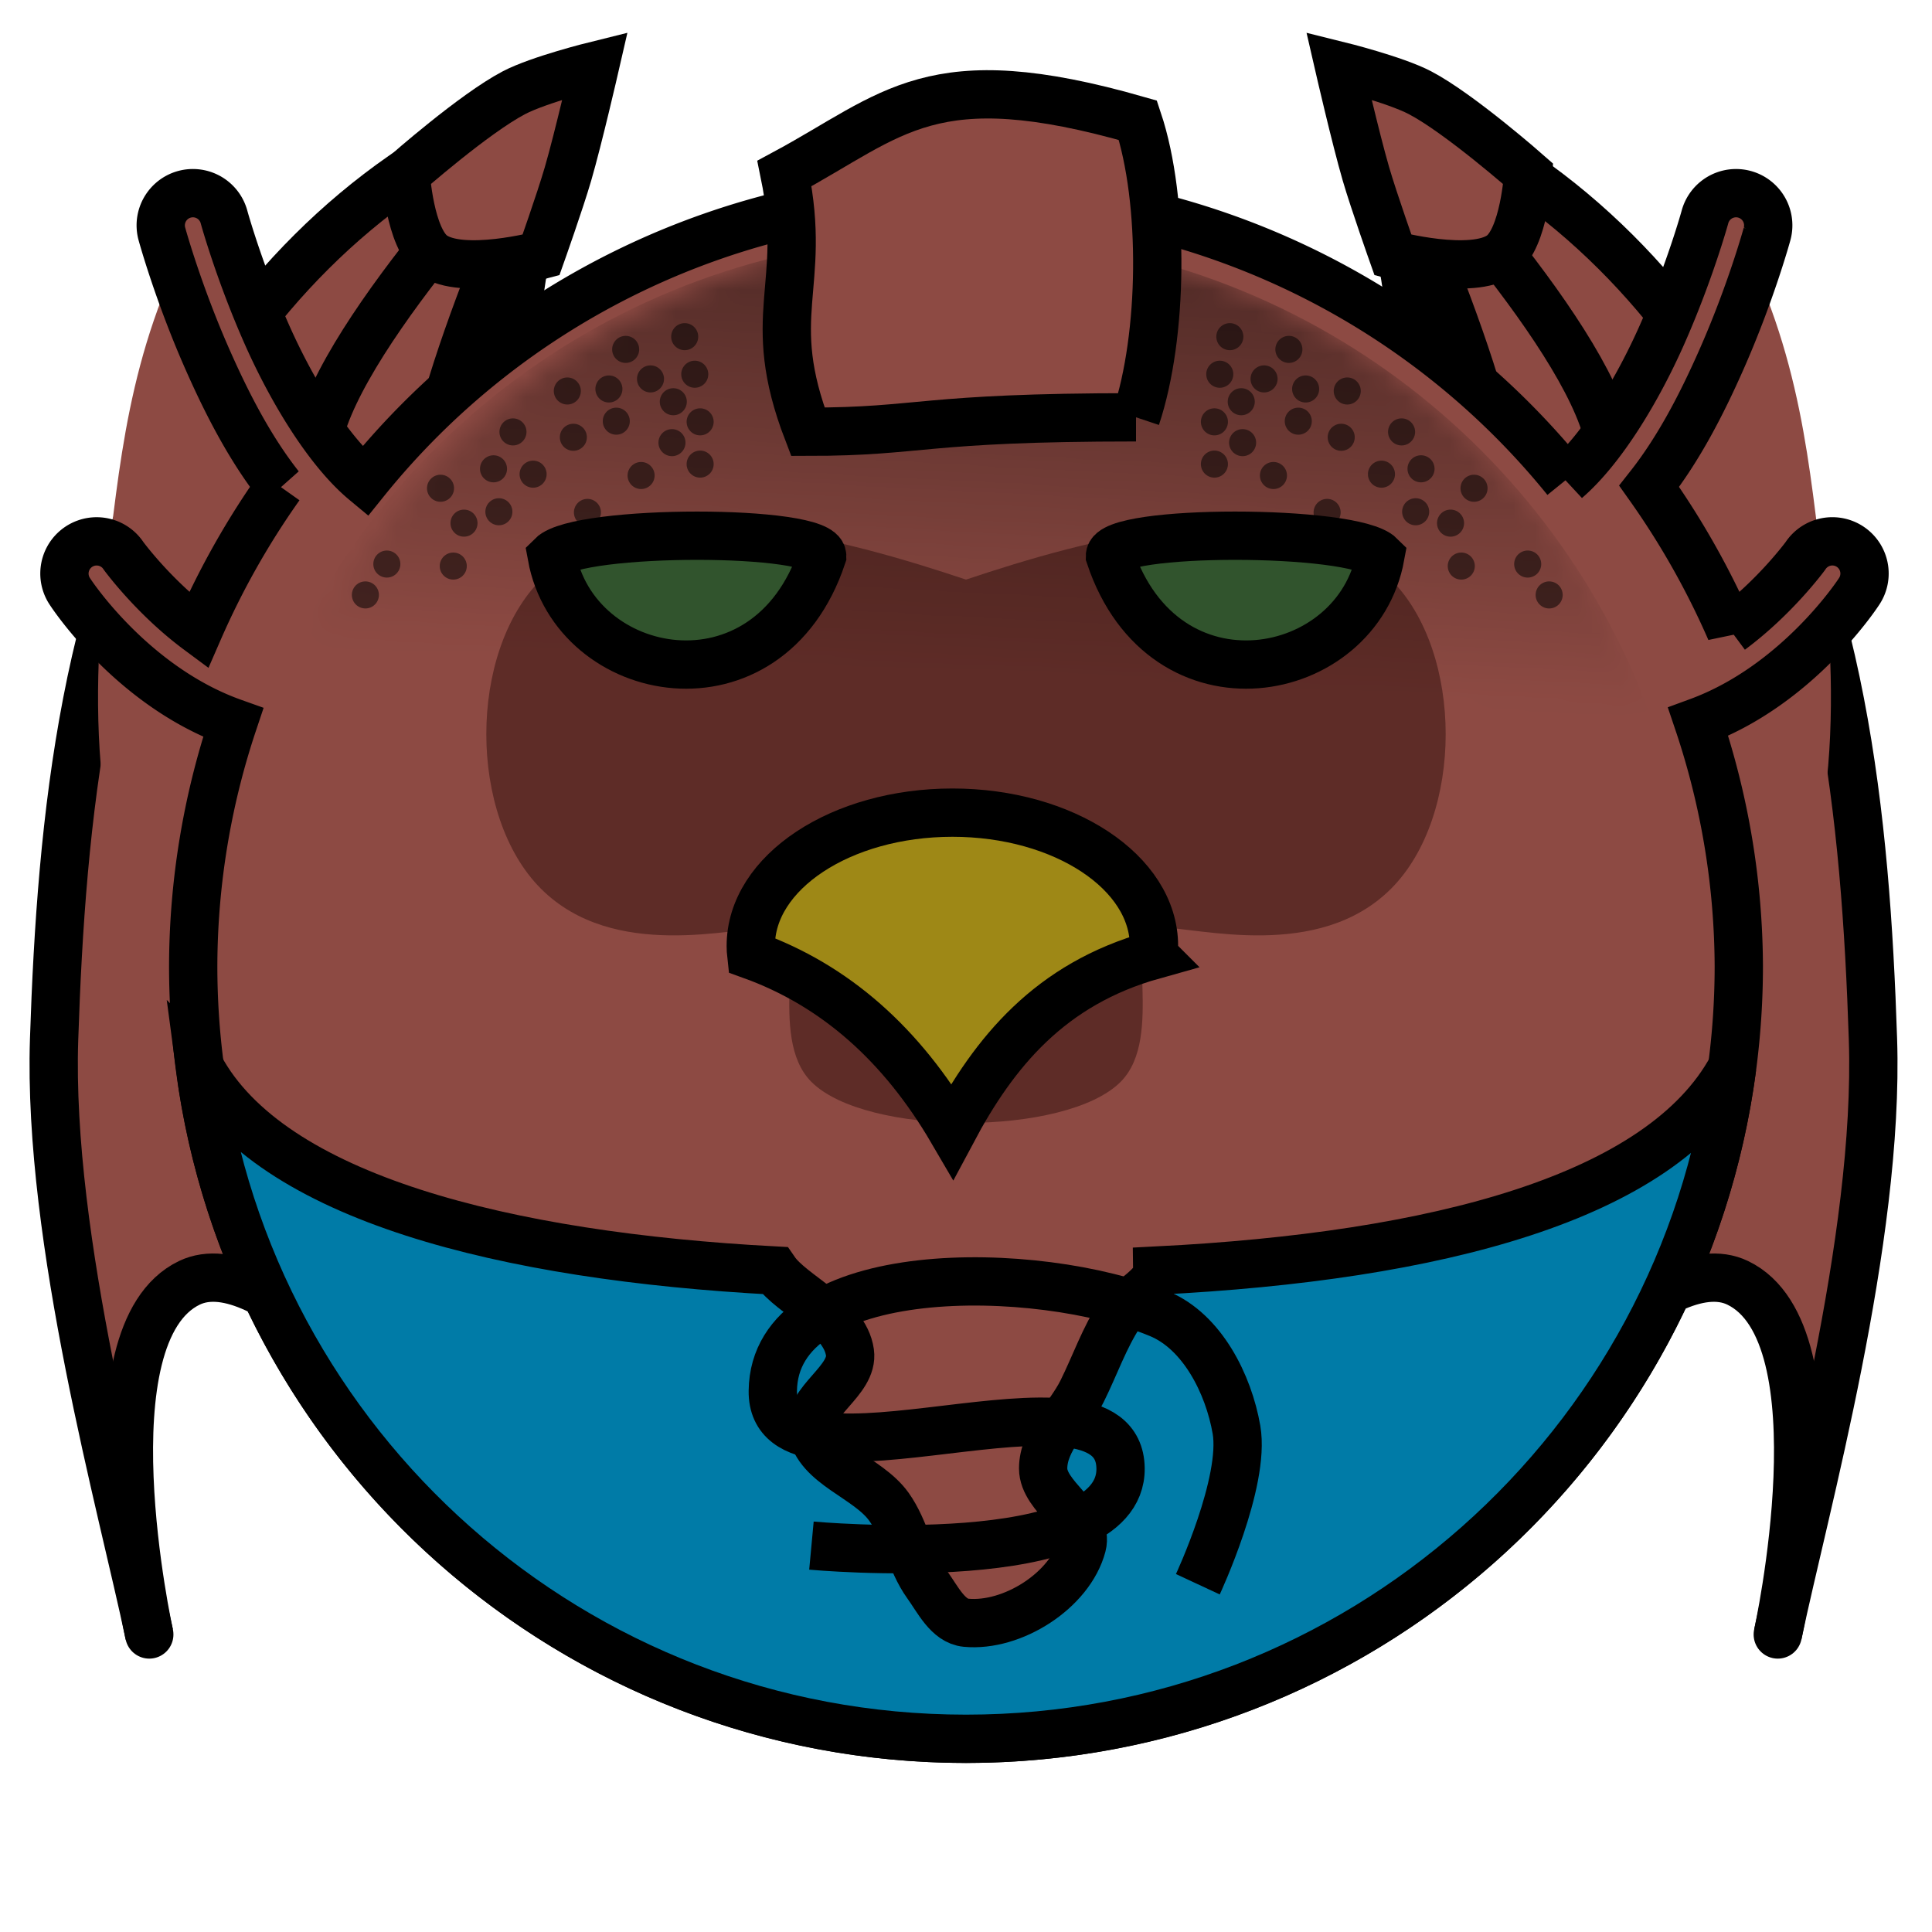
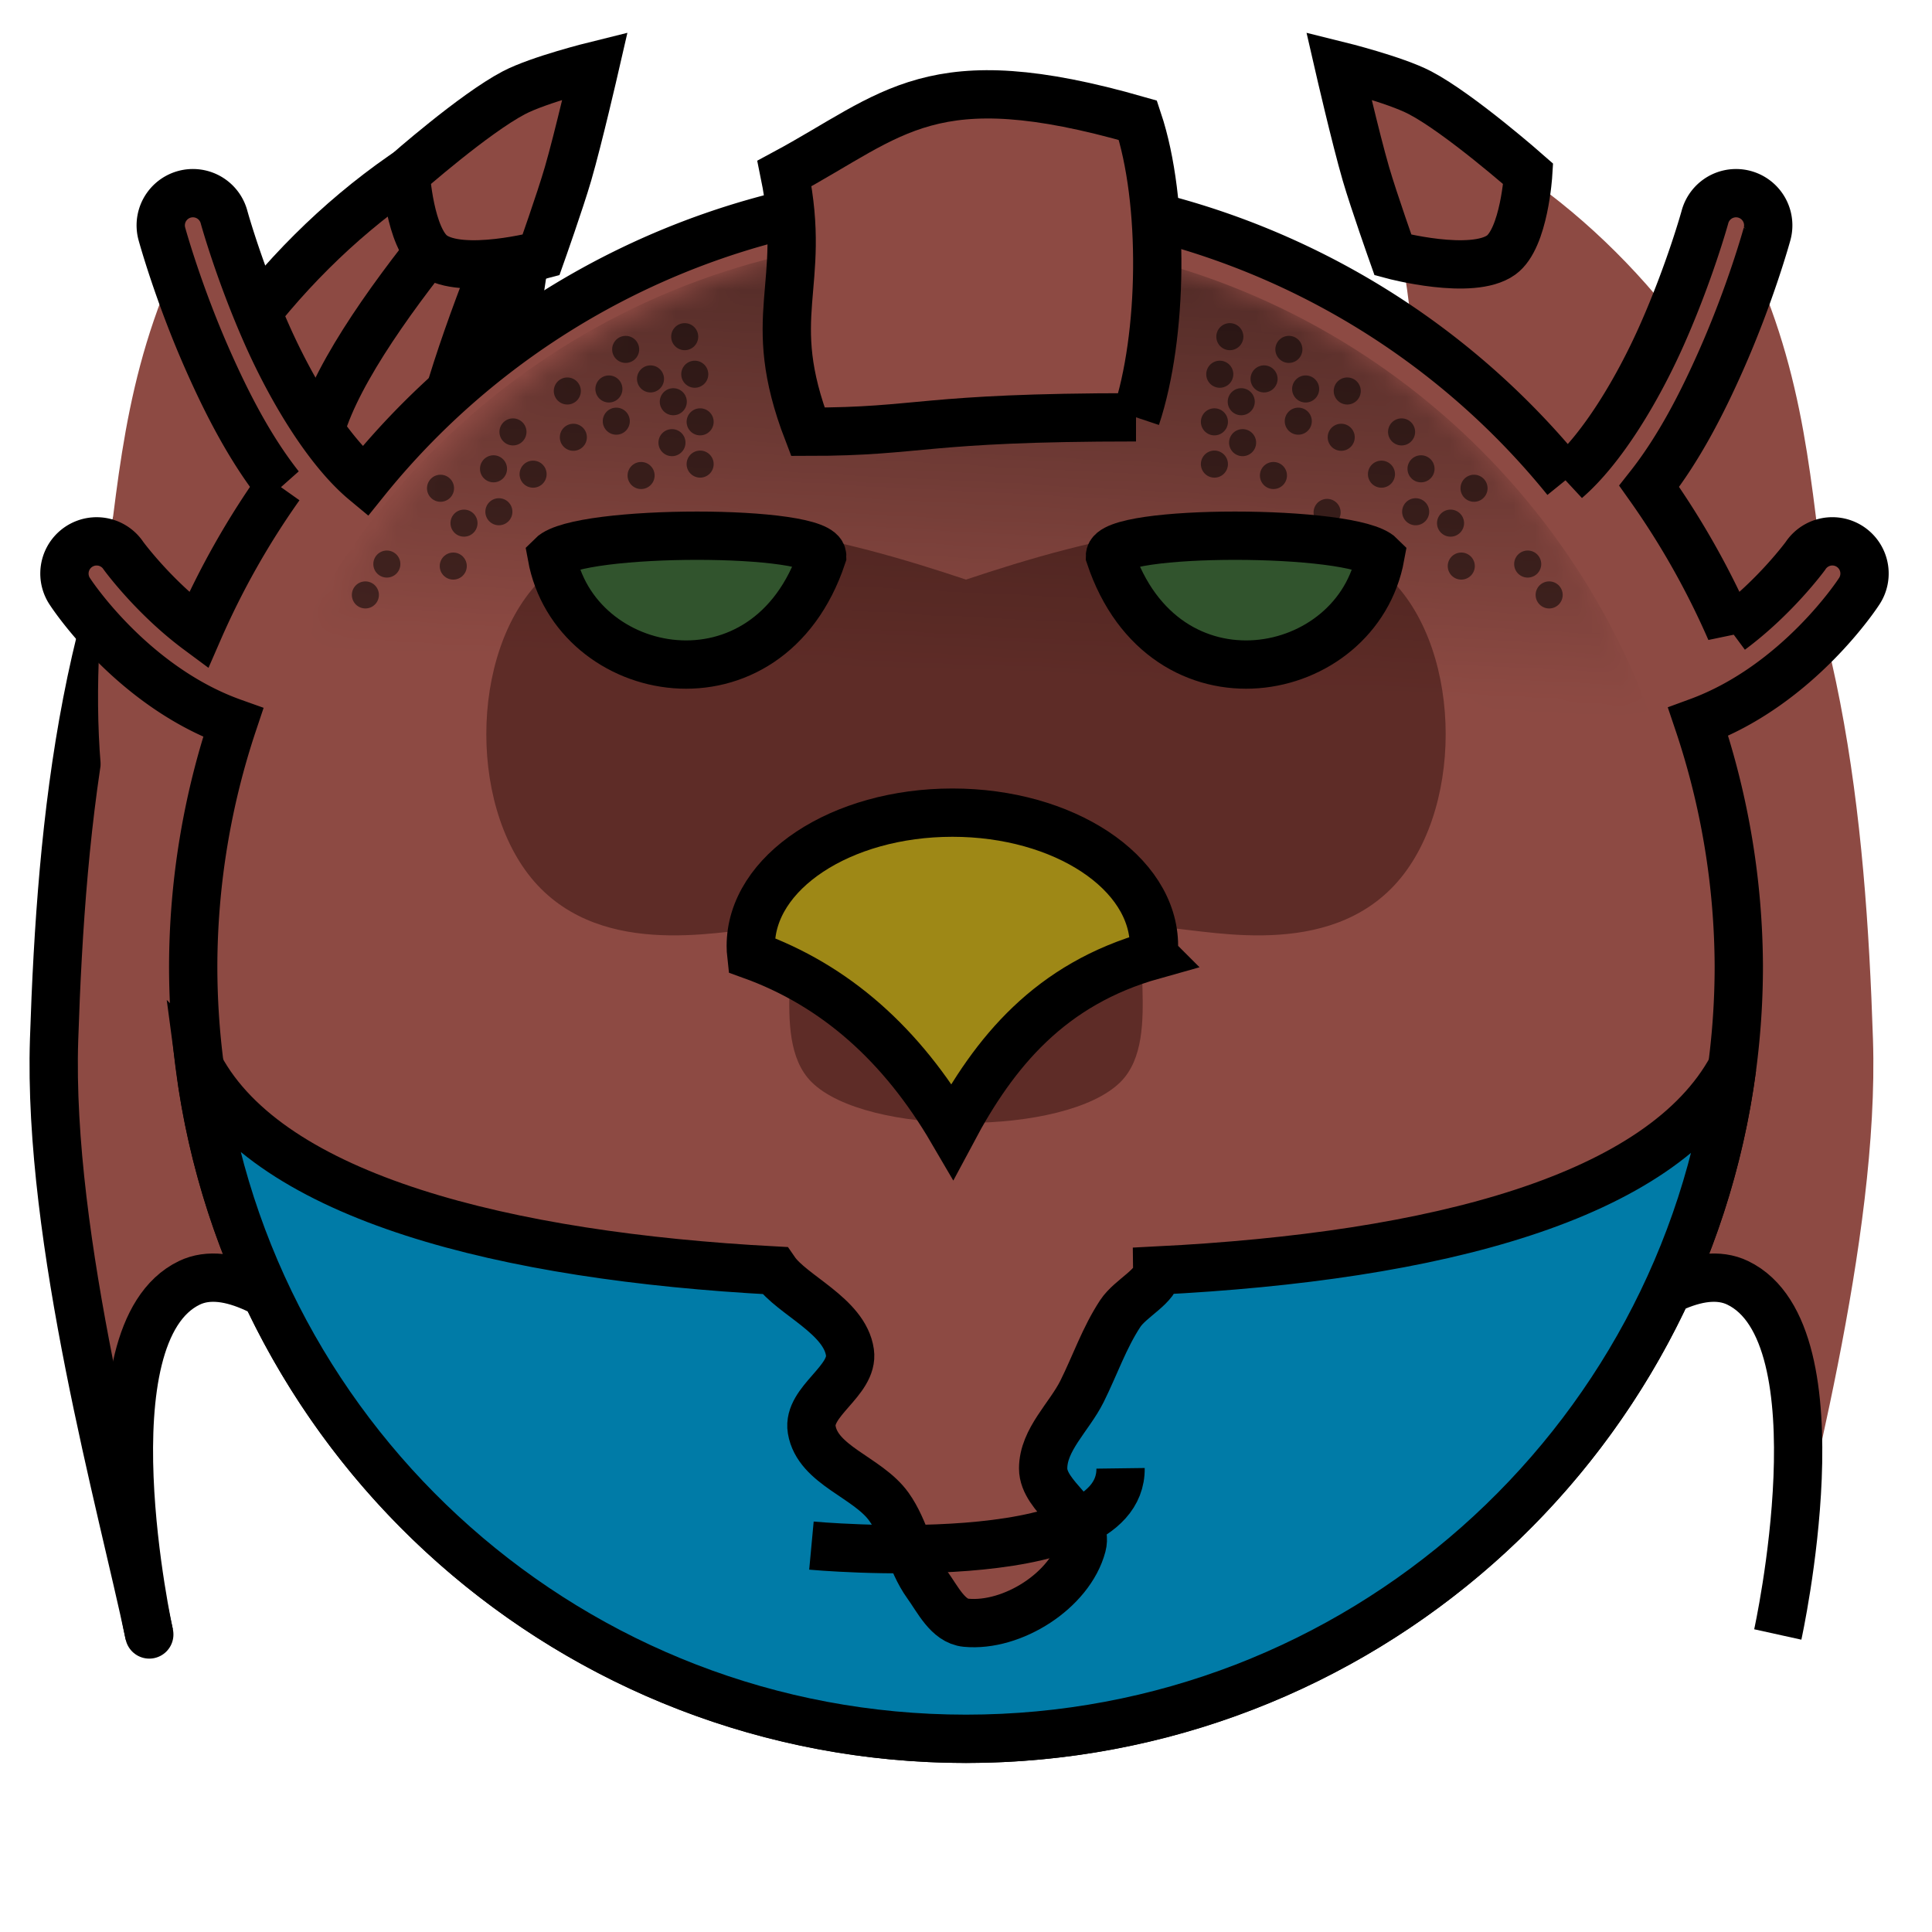
<svg xmlns="http://www.w3.org/2000/svg" viewBox="0 0 90 90">
  <defs>
    <filter id="f1" x="-50%" y="-50%" width="200%" height="200%">
      <feGaussianBlur in="SourceGraphic" stdDeviation="2" result="blur" />
      <feColorMatrix in="blur" type="matrix" values="0 0 0 0 0  0 0 0 0 0  0 0 0 0 0  0 0 0 100 -10" result="goo" />
      <feBlend in="SourceGraphic" in2="goo" />
    </filter>
  </defs>
  <g filter="url(#f1)">
    <svg viewBox="0 0 90 90" data-tags="back+fantasy">
      <g class="wings">
        <path d="M6.954 76.14C5.723 70.26 2.213 57.772 2.52 48.42c.34-10.333 1.44-21.46 6.897-30.24C13.283 11.961 18.9 6.84 26.46 4.32c-2.72 8.8-3.353 13.76-1.26 20.16 1.02 3.118 6.3 7.56 6.3 7.56.347-4.458 1.177-6.482 3.78-7.56 1.227-.508 2.938.233 3.78 1.26 2.147 2.619 1.656 6.717 1.26 10.08-.42 3.564-3.78 10.08-3.78 10.08l-3.78-3.78s-3.442-3.507-5.04-2.52c-2.5 1.546 0 8.82 0 8.82s-6.741-2.079-8.82 0c-4.158 4.158 0 17.64 0 17.64s-6.511-8.021-10.08-6.3c-4.95 2.387-1.866 16.38-1.866 16.38z" fill="#8D4A43" data-layer="dragon-wings/wings" />
        <path d="M26.46 4.32s-5.96 12.863-6.3 17.64c-.48 6.755.159 12.553 2.52 18.9 1.056 2.839 5.04 7.56 5.04 7.56m-1.26-44.1s-9.267 9.429-11.34 15.12c-2.603 7.147-2.988 18.868-2.52 26.46.558 9.05 7.56 22.68 7.56 22.68M6.954 76.14C5.723 70.26 2.213 57.772 2.52 48.42c.34-10.333 1.44-21.46 6.897-30.24C13.283 11.961 18.9 6.84 26.46 4.32c-2.72 8.8-3.353 13.76-1.26 20.16 1.02 3.118 6.3 7.56 6.3 7.56.347-4.458 1.177-6.482 3.78-7.56 1.227-.508 2.938.233 3.78 1.26 2.147 2.619 1.656 6.717 1.26 10.08-.42 3.564-3.78 10.08-3.78 10.08l-3.78-3.78" class="ignored" fill="none" stroke="#000" stroke-width="2.25" stroke-linecap="round" />
        <path d="M82.816 76.14c1.232-5.88 4.741-18.368 4.434-27.72-.339-10.333-1.44-21.46-6.897-30.24C76.487 11.961 70.87 6.84 63.31 4.32c2.72 8.8 3.354 13.76 1.26 20.16-1.02 3.118-6.3 7.56-6.3 7.56-.347-4.458-1.177-6.482-3.78-7.56-1.227-.508-2.938.233-3.78 1.26-2.147 2.619-1.656 6.717-1.26 10.08.42 3.564 3.78 10.08 3.78 10.08l3.78-3.78s3.442-3.507 5.04-2.52c2.501 1.546 0 8.82 0 8.82s6.741-2.079 8.82 0c4.158 4.158 0 17.64 0 17.64s6.511-8.021 10.08-6.3c4.95 2.387 1.866 16.38 1.866 16.38z" fill="#8D4A43" data-layer="dragon-wings/wings" />
-         <path d="M63.31 4.32s5.96 12.863 6.3 17.64c.48 6.755-.158 12.553-2.52 18.9-1.056 2.839-5.04 7.56-5.04 7.56m1.26-44.1s9.267 9.429 11.34 15.12c2.604 7.147 2.988 18.868 2.52 26.46-.557 9.05-7.56 22.68-7.56 22.68m13.206 7.56c1.232-5.88 4.741-18.368 4.434-27.72-.339-10.333-1.44-21.46-6.897-30.24C76.487 11.961 70.87 6.84 63.31 4.32c2.72 8.8 3.354 13.76 1.26 20.16-1.02 3.118-6.3 7.56-6.3 7.56-.347-4.458-1.177-6.482-3.78-7.56-1.227-.508-2.938.233-3.78 1.26-2.147 2.619-1.656 6.717-1.26 10.08.42 3.564 3.78 10.08 3.78 10.08l3.78-3.78" class="ignored" fill="none" stroke="#000" stroke-width="2.25" stroke-linecap="round" />
        <path d="M36.54 45.9l-3.78-3.78s-3.442-3.507-5.04-2.52c-2.5 1.546 0 8.82 0 8.82s-6.741-2.079-8.82 0c-4.158 4.158 0 17.64 0 17.64s-6.511-8.021-10.08-6.3c-4.95 2.387-1.866 16.38-1.866 16.38M53.23 45.9l3.78-3.78s3.442-3.507 5.04-2.52c2.501 1.546 0 8.82 0 8.82s6.741-2.079 8.82 0c4.158 4.158 0 17.64 0 17.64s6.511-8.021 10.08-6.3c4.95 2.387 1.866 16.38 1.866 16.38" class="ignored" fill="none" stroke="#000" stroke-width="2.25" />
      </g>
      <g class="spikes" fill="#8D4A43" stroke="#000" stroke-width="2.25">
        <path d="M18.9 8.1s.183 3.003 1.26 3.78c1.363.982 5.04 0 5.04 0s.889-2.505 1.26-3.78c.484-1.663 1.26-5.04 1.26-5.04s-2.604.644-3.78 1.26c-1.86.975-5.04 3.78-5.04 3.78zM71.19 8.1s-.182 3.003-1.26 3.78c-1.362.982-5.04 0-5.04 0s-.888-2.505-1.26-3.78c-.484-1.663-1.26-5.04-1.26-5.04s2.604.644 3.78 1.26c1.86.975 5.04 3.78 5.04 3.78z" data-layer="dragon-wings/spikes" />
      </g>
    </svg>
    <svg viewBox="0 0 90 90" data-tags="body+fantasy">
      <g class="ears" fill="#8D4A43">
        <path d="M80.803 10.575c3.163 5.92 3.476 11.306 4.134 16.255.658 4.948.934 16.456-4.137 17.358l-6.637-20.553zM9.056 10.575C5.893 16.495 5.58 21.881 4.922 26.83c-.657 4.948-.934 16.456 4.137 17.358l6.637-20.553z" data-layer="body-aquatic/ears" />
      </g>
      <path d="M8.908 9a1.5 1.5 0 0 0-1.361 1.916s.753 2.753 2.15 5.9c.86 1.94 1.934 4.06 3.336 5.838a37.518 37.518 0 0 0-3.787 6.71c-2.087-1.548-3.49-3.47-3.49-3.47a1.5 1.5 0 0 0-1.225-.675 1.5 1.5 0 0 0-1.258 2.36s2.847 4.394 7.59 6.083A36 36 0 0 0 9 45a36 36 0 0 0 36 36 36 36 0 0 0 36-36 36 36 0 0 0-1.893-11.373c4.678-1.717 7.479-6.049 7.479-6.049a1.5 1.5 0 0 0-1.258-2.36 1.5 1.5 0 0 0-1.224.677s-1.403 1.921-3.49 3.468a37.518 37.518 0 0 0-3.788-6.709c1.402-1.778 2.476-3.899 3.336-5.838 1.397-3.147 2.15-5.9 2.15-5.9A1.5 1.5 0 0 0 80.801 9a1.5 1.5 0 0 0-1.381 1.121s-.704 2.556-2 5.477c-1.13 2.547-2.782 5.303-4.461 6.75A36 36 0 0 0 45 9a36 36 0 0 0-28.002 13.424c-1.712-1.422-3.406-4.23-4.559-6.826-1.296-2.921-2-5.477-2-5.477A1.5 1.5 0 0 0 9.06 9a1.5 1.5 0 0 0-.15 0z" fill="#8D4A43" data-layer="body-aquatic/body" stroke="#000" stroke-width="2.25" />
    </svg>
    <svg viewBox="0 0 90 90" data-tags="face">
      <path d="M45 27c-5.4-1.8-15.133-4.667-19.8 0-3.394 3.394-3.394 11.006 0 14.4s9 1.8 10.8 1.8c1.8 0-.321 5.079 1.8 7.2 2.546 2.546 11.854 2.546 14.4 0 2.121-2.121 0-7.2 1.8-7.2s7.406 1.594 10.8-1.8c3.394-3.394 3.394-11.006 0-14.4-4.667-4.667-14.4-1.8-19.8 0z" fill="#5E2C27" data-layer="monkey-face/face" />
    </svg>
    <svg viewBox="0 0 90 90" data-tags="hair">
      <defs>
        <linearGradient id="d-yumBM-a">
          <stop offset="0" stop-color="#737373" />
          <stop offset="1" stop-color="#737373" stop-opacity="0" />
        </linearGradient>
        <linearGradient href="#d-yumBM-a" id="d-yumBM-i" x1="59.22" y1="8.1" x2="57.96" y2="32.04" gradientUnits="userSpaceOnUse" />
        <linearGradient id="d-yumBM-b">
          <stop offset="0" stop-color="#737373" />
          <stop offset="1" stop-color="#737373" stop-opacity="0" />
        </linearGradient>
        <linearGradient id="d-yumBM-c">
          <stop offset="0" stop-color="#737373" />
          <stop offset="1" stop-color="#737373" stop-opacity="0" />
        </linearGradient>
        <linearGradient id="d-yumBM-d">
          <stop offset="0" stop-color="#737373" />
          <stop offset="1" stop-color="#737373" stop-opacity="0" />
        </linearGradient>
        <linearGradient id="d-yumBM-e">
          <stop offset="0" stop-color="#737373" />
          <stop offset="1" stop-color="#737373" stop-opacity="0" />
        </linearGradient>
        <linearGradient id="d-yumBM-f">
          <stop offset="0" stop-color="#737373" />
          <stop offset="1" stop-color="#737373" stop-opacity="0" />
        </linearGradient>
        <linearGradient id="d-yumBM-g">
          <stop offset="0" stop-color="#737373" />
          <stop offset="1" stop-color="#737373" stop-opacity="0" />
        </linearGradient>
        <linearGradient href="#d-yumBM-g" id="d-yumBM-h" gradientUnits="userSpaceOnUse" x1="59.22" y1="8.1" x2="57.96" y2="32.04" />
        <mask maskUnits="userSpaceOnUse" id="d-yumBM-j">
          <path d="M44.938 11C26.181 11 11 26.242 11 45.031c0 .299.024.579.031.875h67.875c.008-.296.031-.576.031-.875v-.062c0-18.756-15.21-33.969-34-33.969z" class="ignored" fill="url(#d-yumBM-h)" />
        </mask>
      </defs>
      <g class="stubble" fill="#000000" fill-opacity=".523">
        <path mask="url(#d-yumBM-j)" d="M44.25 11c-14.68 0-27.173 9.307-31.938 22.313h64.563C72.111 20.306 59.617 11 44.937 11c-.228 0-.235.01-.318.016-.124-.002-.245-.016-.369-.016z" data-layer="mohawk/stubble" />
        <path style="marker:none" d="M57.921 15.683a.63.63 0 1 1-1.26 0 .63.63 0 1 1 1.26 0zM57.452 17.433a.63.63 0 1 1-1.26 0 .63.63 0 1 1 1.26 0zM58.452 18.714a.63.63 0 1 1-1.26 0 .63.63 0 1 1 1.26 0zM57.202 19.651a.63.63 0 1 1-1.26 0 .63.63 0 1 1 1.26 0zM58.515 20.62a.63.63 0 1 1-1.26 0 .63.63 0 1 1 1.26 0zM57.202 21.62a.63.63 0 1 1-1.26 0 .63.63 0 1 1 1.26 0zM59.952 22.151a.63.63 0 1 1-1.26 0 .63.63 0 1 1 1.26 0zM61.109 19.62a.63.63 0 1 1-1.26 0 .63.63 0 1 1 1.26 0zM59.515 17.651a.63.63 0 1 1-1.26 0 .63.63 0 1 1 1.26 0zM61.452 18.12a.63.63 0 1 1-1.26 0 .63.63 0 1 1 1.26 0zM60.671 16.276a.63.63 0 1 1-1.26 0 .63.63 0 1 1 1.26 0zM63.39 18.214a.63.63 0 1 1-1.26 0 .63.63 0 1 1 1.26 0zM63.109 20.37a.63.63 0 1 1-1.26 0 .63.63 0 1 1 1.26 0zM64.984 22.089a.63.63 0 1 1-1.26 0 .63.63 0 1 1 1.26 0zM62.452 23.87a.63.63 0 1 1-1.26 0 .63.63 0 1 1 1.26 0zM66.577 23.839a.63.63 0 1 1-1.26 0 .63.63 0 1 1 1.26 0zM65.921 20.12a.63.63 0 1 1-1.26 0 .63.63 0 1 1 1.26 0zM66.827 21.839a.63.63 0 1 1-1.26 0 .63.63 0 1 1 1.26 0zM69.296 22.745a.63.63 0 1 1-1.26 0 .63.63 0 1 1 1.26 0zM68.202 24.37a.63.63 0 1 1-1.26 0 .63.63 0 1 1 1.26 0zM68.702 26.37a.63.63 0 1 1-1.26 0 .63.63 0 1 1 1.26 0zM71.796 26.276a.63.63 0 1 1-1.26 0 .63.63 0 1 1 1.26 0zM72.796 27.714a.63.63 0 1 1-1.26 0 .63.63 0 1 1 1.26 0z" data-layer="mohawk/stubble" color="#000" overflow="visible" />
        <circle r=".63" cy="15.683" cx="-31.896" style="marker:none" transform="scale(-1 1)" data-layer="mohawk/stubble" color="#000" overflow="visible" />
        <circle r=".63" cy="17.433" cx="-32.365" style="marker:none" transform="scale(-1 1)" data-layer="mohawk/stubble" color="#000" overflow="visible" />
        <circle r=".63" cy="18.714" cx="-31.365" style="marker:none" transform="scale(-1 1)" data-layer="mohawk/stubble" color="#000" overflow="visible" />
        <circle r=".63" cy="19.651" cx="-32.615" style="marker:none" transform="scale(-1 1)" data-layer="mohawk/stubble" color="#000" overflow="visible" />
        <circle r=".63" cy="20.62" cx="-31.303" style="marker:none" transform="scale(-1 1)" data-layer="mohawk/stubble" color="#000" overflow="visible" />
        <circle r=".63" cy="21.62" cx="-32.615" style="marker:none" transform="scale(-1 1)" data-layer="mohawk/stubble" color="#000" overflow="visible" />
        <circle r=".63" cy="22.151" cx="-29.865" style="marker:none" transform="scale(-1 1)" data-layer="mohawk/stubble" color="#000" overflow="visible" />
        <circle r=".63" cy="19.62" cx="-28.709" style="marker:none" transform="scale(-1 1)" data-layer="mohawk/stubble" color="#000" overflow="visible" />
        <circle r=".63" cy="17.651" cx="-30.303" style="marker:none" transform="scale(-1 1)" data-layer="mohawk/stubble" color="#000" overflow="visible" />
        <circle r=".63" cy="18.12" cx="-28.365" style="marker:none" transform="scale(-1 1)" data-layer="mohawk/stubble" color="#000" overflow="visible" />
        <circle r=".63" cy="16.276" cx="-29.146" style="marker:none" transform="scale(-1 1)" data-layer="mohawk/stubble" color="#000" overflow="visible" />
        <circle r=".63" cy="18.214" cx="-26.428" style="marker:none" transform="scale(-1 1)" data-layer="mohawk/stubble" color="#000" overflow="visible" />
        <circle r=".63" cy="20.37" cx="-26.709" style="marker:none" transform="scale(-1 1)" data-layer="mohawk/stubble" color="#000" overflow="visible" />
        <circle r=".63" cy="22.089" cx="-24.834" style="marker:none" transform="scale(-1 1)" data-layer="mohawk/stubble" color="#000" overflow="visible" />
-         <circle r=".63" cy="23.87" cx="-27.365" style="marker:none" transform="scale(-1 1)" data-layer="mohawk/stubble" color="#000" overflow="visible" />
        <circle r=".63" cy="23.839" cx="-23.24" style="marker:none" transform="scale(-1 1)" data-layer="mohawk/stubble" color="#000" overflow="visible" />
        <circle r=".63" cy="20.12" cx="-23.896" style="marker:none" transform="scale(-1 1)" data-layer="mohawk/stubble" color="#000" overflow="visible" />
        <circle r=".63" cy="21.839" cx="-22.99" style="marker:none" transform="scale(-1 1)" data-layer="mohawk/stubble" color="#000" overflow="visible" />
        <circle r=".63" cy="22.745" cx="-20.521" style="marker:none" transform="scale(-1 1)" data-layer="mohawk/stubble" color="#000" overflow="visible" />
        <circle r=".63" cy="24.37" cx="-21.615" style="marker:none" transform="scale(-1 1)" data-layer="mohawk/stubble" color="#000" overflow="visible" />
        <circle r=".63" cy="26.37" cx="-21.115" style="marker:none" transform="scale(-1 1)" data-layer="mohawk/stubble" color="#000" overflow="visible" />
        <circle r=".63" cy="26.276" cx="-18.021" style="marker:none" transform="scale(-1 1)" data-layer="mohawk/stubble" color="#000" overflow="visible" />
        <circle r=".63" cy="27.714" cx="-17.021" style="marker:none" transform="scale(-1 1)" data-layer="mohawk/stubble" color="#000" overflow="visible" />
      </g>
      <path d="M52.92 19.44c1.26-3.78 1.348-10.057.088-13.837-9.66-2.772-11.344-.275-16.464 2.478 1.088 5.311-1.012 6.571 1.088 12.031 5.376 0 5.208-.672 15.288-.672z" fill="#8D4A43" data-layer="mohawk/hair" stroke="#000" stroke-width="2.25" />
    </svg>
    <svg viewBox="0 0 90 90" data-tags="eyes">
      <g fill="#31542D" stroke="#000" stroke-width="2.25">
        <path d="M25.701 25.9c1.072 5.876 10.08 7.56 12.6 0 0-1.26-11.34-1.26-12.6 0zM64.305 25.9c-1.072 5.876-10.08 7.56-12.6 0 0-1.26 11.34-1.26 12.6 0z" data-layer="robot-eyes/eyes" />
      </g>
    </svg>
    <svg viewBox="0 0 90 90" data-tags="animals+face">
      <path d="M53.723 44.494c.02-.144.03-.287.034-.43 0-3.43-4.204-6.209-9.391-6.208-5.187 0-9.392 2.779-9.392 6.207 0 .144.008.287.024.43 3.916 1.409 7.016 4.175 9.365 8.195 1.96-3.68 4.549-6.847 9.36-8.194z" fill="#9E8816" data-layer="bird-beak/beak" fill-rule="evenodd" stroke="#000" stroke-width="2.25" />
    </svg>
    <svg viewBox="0 0 90 90" data-tags="clothing">
      <defs>
        <linearGradient id="d-cRQu6-a">
          <stop offset="0" />
          <stop offset="1" stop-opacity="0" />
        </linearGradient>
      </defs>
      <g class="shirt">
        <path d="M9.313 49.719C11.627 67.367 26.72 81 45 81c18.28 0 33.373-13.633 35.688-31.281-3.288 6.08-13.788 8.814-26.782 9.468.007.722-1.234 1.267-1.718 2-.742 1.124-1.182 2.42-1.782 3.626-.598 1.2-1.812 2.252-1.812 3.593 0 1.342 2.155 2.297 1.812 3.594-.553 2.092-3.252 3.8-5.406 3.594-.843-.08-1.317-1.095-1.813-1.781-.788-1.092-.997-2.53-1.78-3.625-.987-1.378-3.32-1.922-3.594-3.594-.217-1.32 1.969-2.27 1.78-3.594-.242-1.708-2.715-2.67-3.5-3.813C23.56 58.522 12.6 55.8 9.314 49.72z" fill="#007BA7" data-layer="v-shirt/shirt" stroke="#000" stroke-width="2.25" stroke-linecap="round" />
-         <path d="M37.8 72s14.465 1.347 14.4-3.6c-.073-5.531-16.259 1.931-16.2-3.6.065-6.118 12.347-5.942 18-3.6 1.999.828 3.23 3.268 3.6 5.4.422 2.438-1.8 7.2-1.8 7.2" class="ignored" fill="none" stroke="#000" stroke-width="2.25" />
+         <path d="M37.8 72s14.465 1.347 14.4-3.6" class="ignored" fill="none" stroke="#000" stroke-width="2.25" />
      </g>
    </svg>
  </g>
</svg>